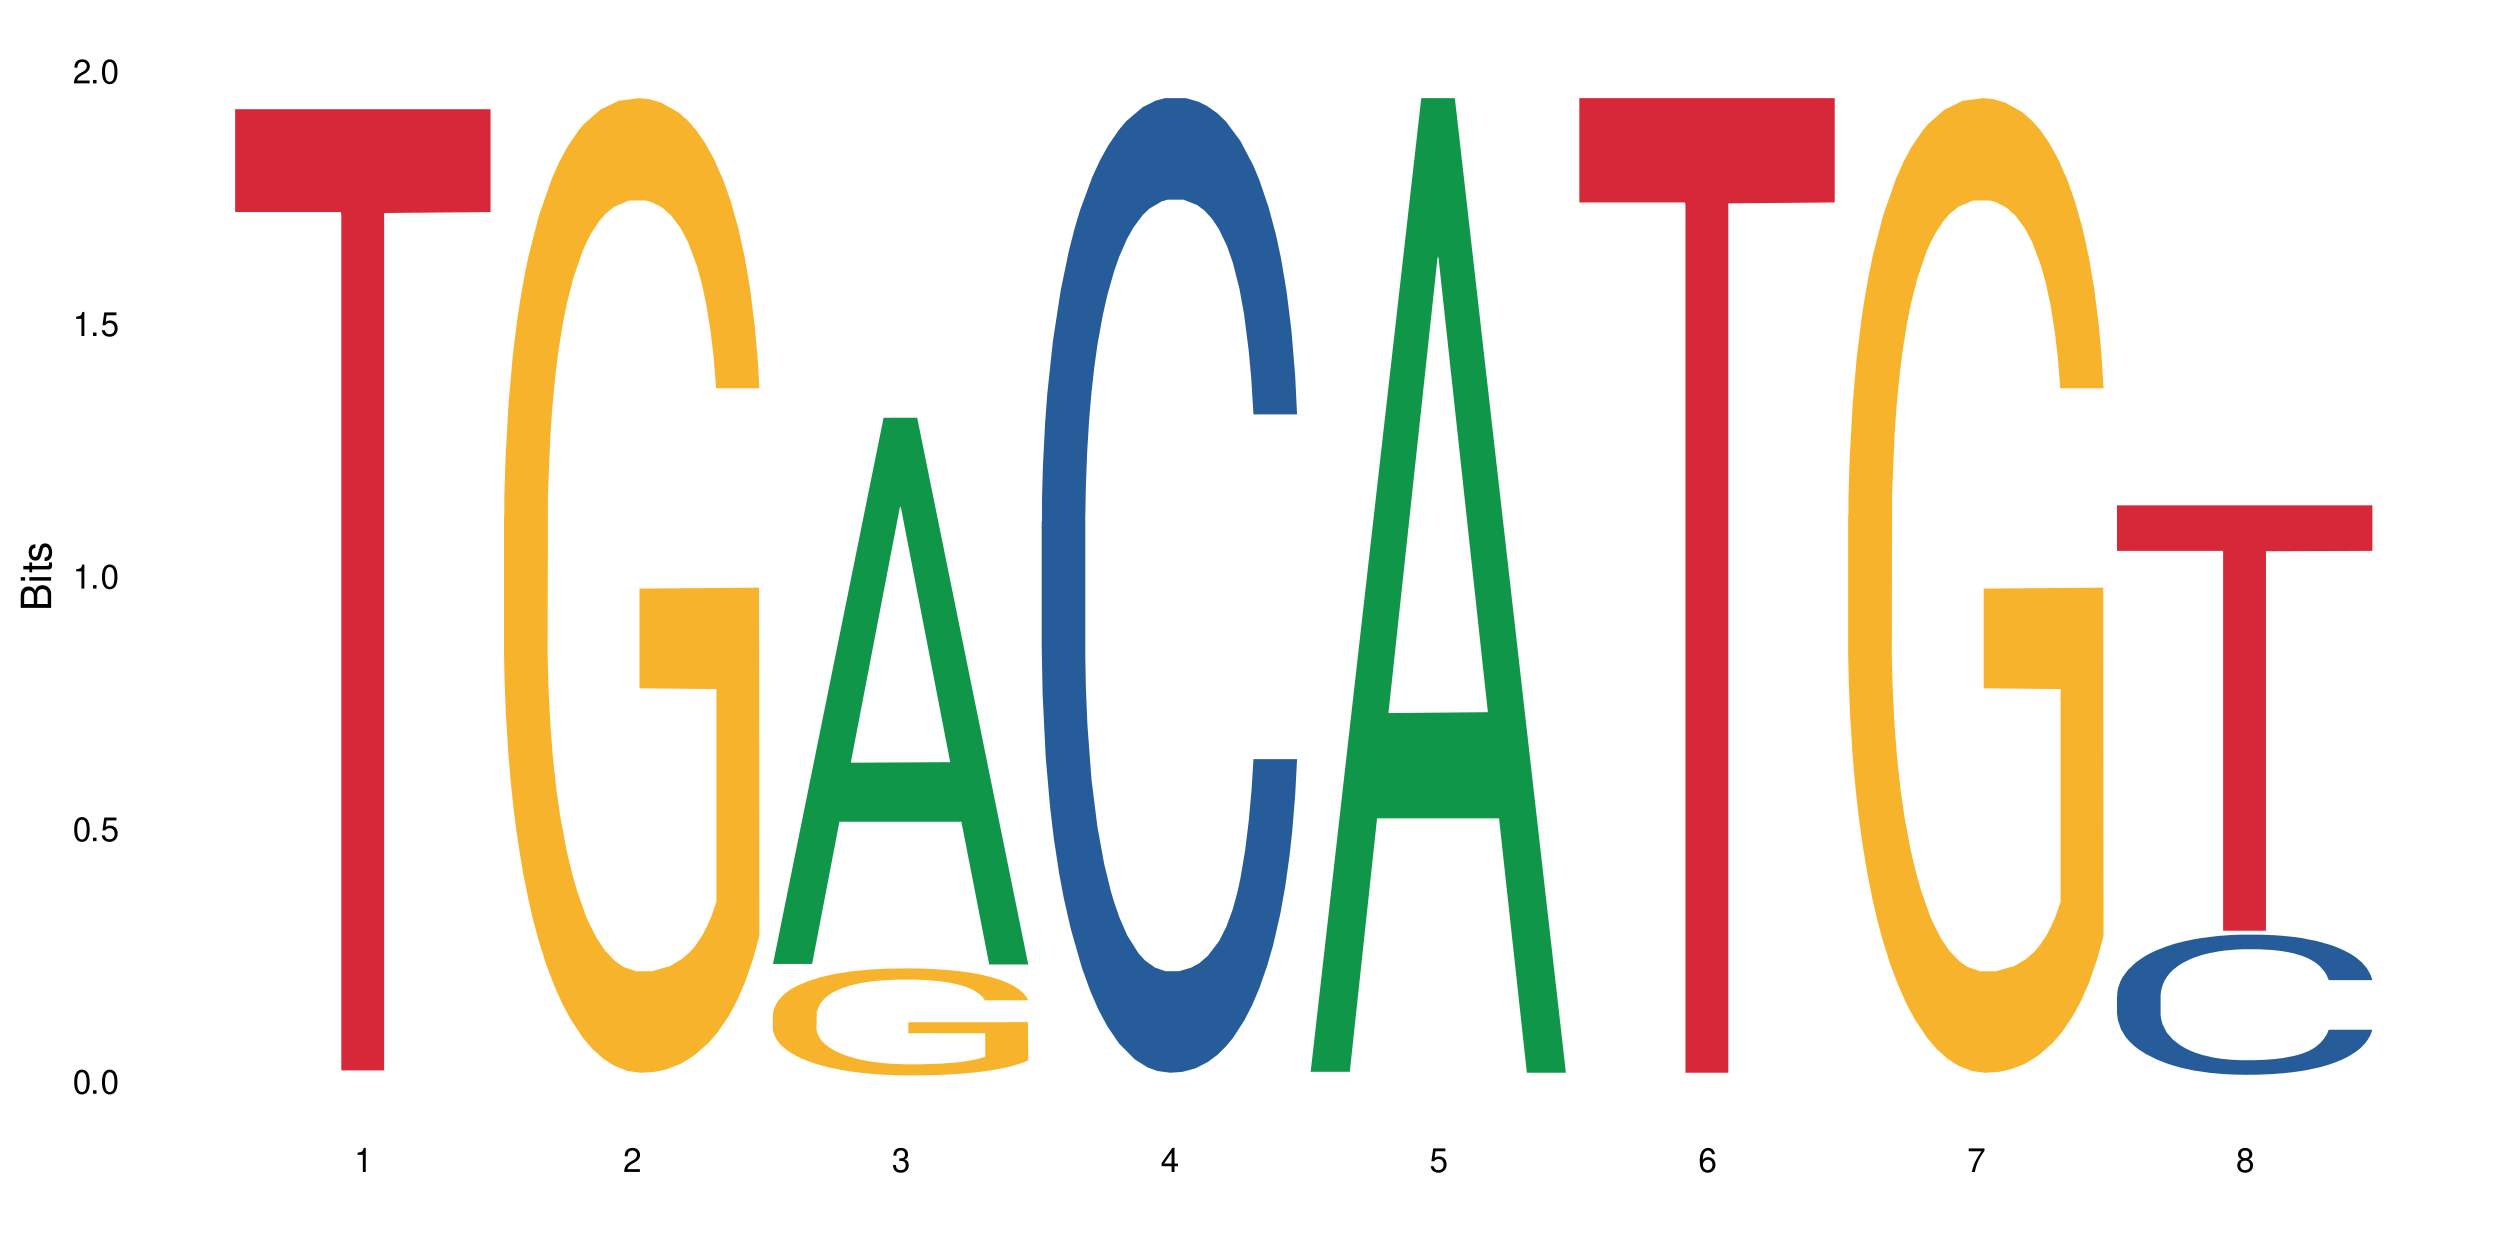
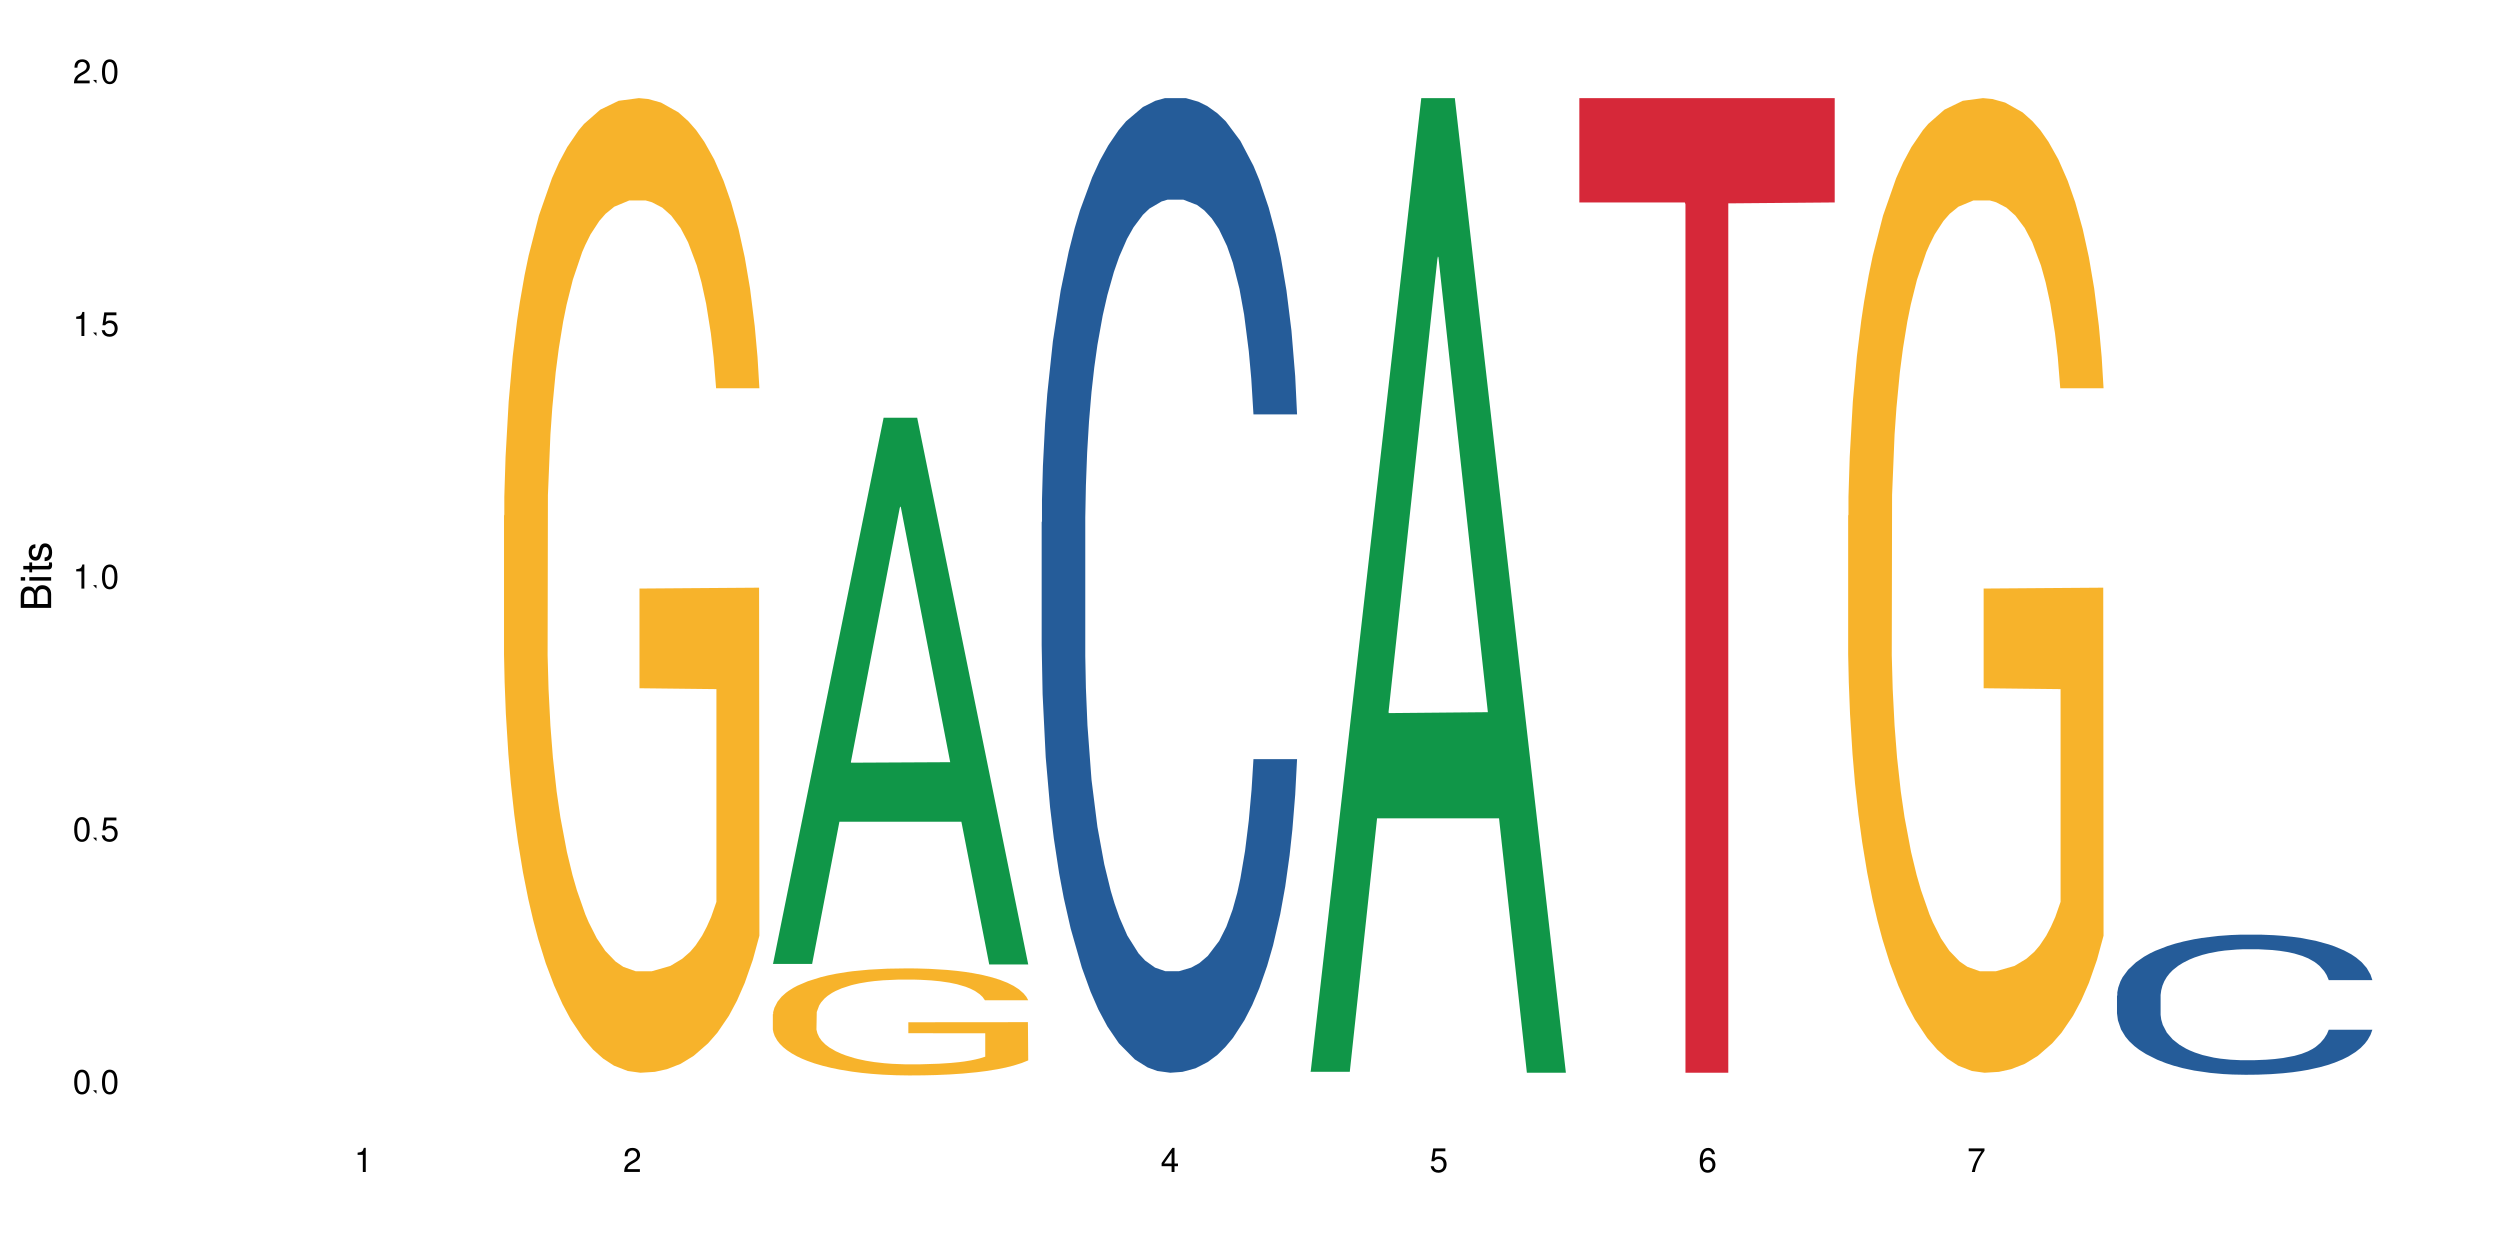
<svg xmlns="http://www.w3.org/2000/svg" xmlns:xlink="http://www.w3.org/1999/xlink" width="720" height="360" viewBox="0 0 720 360">
  <defs>
    <g>
      <g id="glyph-0-0">
</g>
      <g id="glyph-0-1">
        <path d="M 2.641 -6.938 C 2 -6.938 1.422 -6.656 1.078 -6.172 C 0.641 -5.562 0.406 -4.641 0.406 -3.359 C 0.406 -1.016 1.188 0.219 2.641 0.219 C 4.078 0.219 4.859 -1.016 4.859 -3.297 C 4.859 -4.641 4.656 -5.547 4.203 -6.172 C 3.844 -6.656 3.281 -6.938 2.641 -6.938 Z M 2.641 -6.188 C 3.547 -6.188 4 -5.25 4 -3.375 C 4 -1.406 3.562 -0.484 2.625 -0.484 C 1.734 -0.484 1.281 -1.438 1.281 -3.344 C 1.281 -5.25 1.734 -6.188 2.641 -6.188 Z M 2.641 -6.188 " />
      </g>
      <g id="glyph-0-2">
-         <path d="M 1.828 -1 L 0.828 -1 L 0.828 0 L 1.828 0 Z M 1.828 -1 " />
+         <path d="M 1.828 -1 L 0.828 -1 L 1.828 0 Z M 1.828 -1 " />
      </g>
      <g id="glyph-0-3">
        <path d="M 4.562 -6.797 L 1.062 -6.797 L 0.547 -3.094 L 1.328 -3.094 C 1.719 -3.562 2.047 -3.734 2.578 -3.734 C 3.484 -3.734 4.062 -3.109 4.062 -2.094 C 4.062 -1.125 3.484 -0.531 2.578 -0.531 C 1.828 -0.531 1.375 -0.906 1.188 -1.672 L 0.328 -1.672 C 0.453 -1.109 0.547 -0.844 0.75 -0.594 C 1.125 -0.078 1.828 0.219 2.594 0.219 C 3.969 0.219 4.922 -0.781 4.922 -2.219 C 4.922 -3.562 4.031 -4.484 2.719 -4.484 C 2.25 -4.484 1.859 -4.359 1.469 -4.062 L 1.734 -5.969 L 4.562 -5.969 Z M 4.562 -6.797 " />
      </g>
      <g id="glyph-0-4">
        <path d="M 2.484 -4.938 L 2.484 0 L 3.328 0 L 3.328 -6.938 L 2.766 -6.938 C 2.469 -5.875 2.281 -5.734 0.984 -5.562 L 0.984 -4.938 Z M 2.484 -4.938 " />
      </g>
      <g id="glyph-0-5">
        <path d="M 4.859 -0.828 L 1.281 -0.828 C 1.359 -1.406 1.672 -1.781 2.5 -2.281 L 3.469 -2.828 C 4.406 -3.344 4.906 -4.062 4.906 -4.906 C 4.906 -5.484 4.672 -6.031 4.266 -6.406 C 3.859 -6.766 3.375 -6.938 2.719 -6.938 C 1.859 -6.938 1.219 -6.625 0.844 -6.031 C 0.609 -5.672 0.5 -5.234 0.484 -4.531 L 1.328 -4.531 C 1.359 -5.016 1.406 -5.281 1.531 -5.516 C 1.75 -5.938 2.188 -6.203 2.703 -6.203 C 3.469 -6.203 4.031 -5.641 4.031 -4.891 C 4.031 -4.344 3.719 -3.859 3.125 -3.516 L 2.234 -3 C 0.812 -2.172 0.406 -1.531 0.328 -0.016 L 4.859 -0.016 Z M 4.859 -0.828 " />
      </g>
      <g id="glyph-0-6">
-         <path d="M 2.125 -3.188 L 2.578 -3.188 C 3.5 -3.188 3.984 -2.766 3.984 -1.922 C 3.984 -1.062 3.469 -0.531 2.594 -0.531 C 1.656 -0.531 1.203 -1 1.156 -2.016 L 0.312 -2.016 C 0.344 -1.453 0.438 -1.094 0.609 -0.781 C 0.953 -0.109 1.625 0.219 2.547 0.219 C 3.953 0.219 4.859 -0.625 4.859 -1.938 C 4.859 -2.828 4.516 -3.297 3.703 -3.594 C 4.344 -3.844 4.656 -4.328 4.656 -5.031 C 4.656 -6.219 3.875 -6.938 2.578 -6.938 C 1.203 -6.938 0.484 -6.172 0.453 -4.703 L 1.297 -4.703 C 1.312 -5.125 1.344 -5.359 1.453 -5.578 C 1.641 -5.969 2.062 -6.203 2.594 -6.203 C 3.344 -6.203 3.797 -5.75 3.797 -5 C 3.797 -4.516 3.609 -4.219 3.25 -4.047 C 3.016 -3.953 2.703 -3.922 2.125 -3.906 Z M 2.125 -3.188 " />
-       </g>
+         </g>
      <g id="glyph-0-7">
        <path d="M 3.141 -1.672 L 3.141 0 L 3.984 0 L 3.984 -1.672 L 4.984 -1.672 L 4.984 -2.438 L 3.984 -2.438 L 3.984 -6.938 L 3.359 -6.938 L 0.266 -2.578 L 0.266 -1.672 Z M 3.141 -2.438 L 1 -2.438 L 3.141 -5.5 Z M 3.141 -2.438 " />
      </g>
      <g id="glyph-0-8">
        <path d="M 4.781 -5.125 C 4.609 -6.266 3.891 -6.938 2.844 -6.938 C 2.094 -6.938 1.422 -6.578 1.031 -5.953 C 0.594 -5.266 0.406 -4.422 0.406 -3.172 C 0.406 -2 0.578 -1.25 0.984 -0.641 C 1.359 -0.078 1.953 0.219 2.703 0.219 C 3.984 0.219 4.922 -0.75 4.922 -2.094 C 4.922 -3.375 4.062 -4.281 2.844 -4.281 C 2.172 -4.281 1.641 -4.031 1.281 -3.516 C 1.281 -5.234 1.828 -6.188 2.797 -6.188 C 3.391 -6.188 3.797 -5.797 3.938 -5.125 Z M 2.734 -3.531 C 3.547 -3.531 4.062 -2.953 4.062 -2.031 C 4.062 -1.156 3.484 -0.531 2.703 -0.531 C 1.922 -0.531 1.328 -1.188 1.328 -2.078 C 1.328 -2.938 1.906 -3.531 2.734 -3.531 Z M 2.734 -3.531 " />
      </g>
      <g id="glyph-0-9">
        <path d="M 4.984 -6.797 L 0.438 -6.797 L 0.438 -5.969 L 4.109 -5.969 C 2.5 -3.656 1.828 -2.234 1.328 0 L 2.219 0 C 2.594 -2.172 3.453 -4.047 4.984 -6.094 Z M 4.984 -6.797 " />
      </g>
      <g id="glyph-0-10">
-         <path d="M 3.75 -3.656 C 4.469 -4.094 4.688 -4.438 4.688 -5.078 C 4.688 -6.172 3.844 -6.938 2.641 -6.938 C 1.438 -6.938 0.594 -6.172 0.594 -5.094 C 0.594 -4.438 0.812 -4.094 1.516 -3.656 C 0.734 -3.266 0.359 -2.703 0.359 -1.922 C 0.359 -0.656 1.281 0.219 2.641 0.219 C 3.984 0.219 4.922 -0.656 4.922 -1.922 C 4.922 -2.703 4.531 -3.266 3.75 -3.656 Z M 2.641 -6.188 C 3.359 -6.188 3.812 -5.75 3.812 -5.062 C 3.812 -4.406 3.344 -3.984 2.641 -3.984 C 1.922 -3.984 1.453 -4.406 1.453 -5.078 C 1.453 -5.75 1.922 -6.188 2.641 -6.188 Z M 2.641 -3.266 C 3.484 -3.266 4.062 -2.719 4.062 -1.906 C 4.062 -1.078 3.484 -0.531 2.625 -0.531 C 1.797 -0.531 1.219 -1.094 1.219 -1.906 C 1.219 -2.719 1.781 -3.266 2.641 -3.266 Z M 2.641 -3.266 " />
-       </g>
+         </g>
      <g id="glyph-1-0">
</g>
      <g id="glyph-1-1">
        <path d="M 0 -0.953 L 0 -4.891 C 0 -5.719 -0.234 -6.344 -0.734 -6.797 C -1.188 -7.234 -1.812 -7.469 -2.5 -7.469 C -3.547 -7.469 -4.188 -7 -4.625 -5.875 C -4.984 -6.688 -5.625 -7.094 -6.531 -7.094 C -7.172 -7.094 -7.734 -6.859 -8.141 -6.391 C -8.562 -5.922 -8.75 -5.344 -8.75 -4.5 L -8.75 -0.953 Z M -4.984 -2.062 L -7.766 -2.062 L -7.766 -4.219 C -7.766 -4.844 -7.688 -5.203 -7.453 -5.5 C -7.219 -5.812 -6.859 -5.969 -6.375 -5.969 C -5.891 -5.969 -5.531 -5.812 -5.297 -5.5 C -5.062 -5.203 -4.984 -4.844 -4.984 -4.219 Z M -0.984 -2.062 L -4 -2.062 L -4 -4.781 C -4 -5.766 -3.438 -6.359 -2.484 -6.359 C -1.547 -6.359 -0.984 -5.766 -0.984 -4.781 Z M -0.984 -2.062 " />
      </g>
      <g id="glyph-1-2">
        <path d="M -6.281 -1.797 L -6.281 -0.797 L 0 -0.797 L 0 -1.797 Z M -8.75 -1.797 L -8.75 -0.797 L -7.484 -0.797 L -7.484 -1.797 Z M -8.75 -1.797 " />
      </g>
      <g id="glyph-1-3">
        <path d="M -6.281 -3.047 L -6.281 -2.016 L -8.016 -2.016 L -8.016 -1.016 L -6.281 -1.016 L -6.281 -0.172 L -5.469 -0.172 L -5.469 -1.016 L -0.719 -1.016 C -0.078 -1.016 0.281 -1.453 0.281 -2.234 C 0.281 -2.5 0.25 -2.719 0.188 -3.047 L -0.641 -3.047 C -0.609 -2.906 -0.594 -2.766 -0.594 -2.562 C -0.594 -2.141 -0.719 -2.016 -1.156 -2.016 L -5.469 -2.016 L -5.469 -3.047 Z M -6.281 -3.047 " />
      </g>
      <g id="glyph-1-4">
        <path d="M -4.531 -5.25 C -5.766 -5.25 -6.469 -4.422 -6.469 -2.969 C -6.469 -1.516 -5.719 -0.562 -4.547 -0.562 C -3.562 -0.562 -3.094 -1.062 -2.734 -2.562 L -2.516 -3.484 C -2.344 -4.188 -2.094 -4.469 -1.641 -4.469 C -1.047 -4.469 -0.641 -3.875 -0.641 -3 C -0.641 -2.453 -0.797 -2 -1.062 -1.75 C -1.25 -1.594 -1.422 -1.531 -1.875 -1.469 L -1.875 -0.406 C -0.422 -0.453 0.281 -1.266 0.281 -2.922 C 0.281 -4.5 -0.5 -5.516 -1.719 -5.516 C -2.656 -5.516 -3.172 -4.984 -3.469 -3.734 L -3.703 -2.766 C -3.891 -1.953 -4.156 -1.609 -4.594 -1.609 C -5.188 -1.609 -5.547 -2.125 -5.547 -2.938 C -5.547 -3.75 -5.203 -4.172 -4.531 -4.203 Z M -4.531 -5.25 " />
      </g>
    </g>
  </defs>
  <rect x="-72" y="-36" width="864" height="432" fill="rgb(100%, 100%, 100%)" fill-opacity="1" />
-   <path fill-rule="nonzero" fill="rgb(83.922%, 15.686%, 22.353%)" fill-opacity="1" d="M 67.73 31.449 L 141.281 31.449 L 141.281 61.082 L 110.629 61.344 L 110.629 308.281 L 98.297 308.281 L 98.297 61.602 L 98.117 61.082 L 67.73 61.082 Z M 67.73 31.449 " />
  <path fill-rule="nonzero" fill="rgb(96.863%, 70.196%, 16.863%)" fill-opacity="1" d="M 145.156 148.484 L 145.242 148.227 L 145.242 143.102 L 145.602 131.566 L 146.5 115.672 L 147.664 102.598 L 148.922 92.344 L 149.73 86.961 L 151.074 79.27 L 152.242 73.633 L 155.199 62.098 L 158.969 51.328 L 161.031 46.715 L 163.363 42.359 L 166.684 37.488 L 168.207 35.691 L 172.871 31.59 L 178.164 29.027 L 183.992 28.258 L 186.684 28.516 L 190.363 29.539 L 195.387 32.359 L 198.254 34.926 L 200.496 37.488 L 202.828 40.82 L 205.699 45.945 L 208.391 52.098 L 210.543 58.25 L 212.695 65.941 L 214.492 74.145 L 216.016 83.117 L 217.359 93.883 L 218.168 102.855 L 218.707 111.828 L 206.238 111.828 L 205.52 102.855 L 204.715 95.934 L 203.367 87.473 L 202.023 81.32 L 200.676 76.453 L 198.164 69.785 L 196.012 65.684 L 193.32 62.098 L 190.723 59.789 L 187.762 58.25 L 185.969 57.738 L 181.211 57.738 L 176.906 59.531 L 174.395 61.582 L 172.602 63.633 L 170.09 67.48 L 168.566 70.555 L 167.668 72.605 L 164.977 80.555 L 163.184 87.73 L 162.195 92.602 L 160.941 100.293 L 160.043 107.211 L 159.059 117.465 L 158.52 125.156 L 157.801 142.586 L 157.711 188.73 L 157.98 198.469 L 158.52 208.98 L 159.238 218.207 L 160.312 227.949 L 161.391 235.383 L 163.273 245.379 L 164.887 252.047 L 166.145 256.402 L 168.566 263.324 L 169.551 265.633 L 171.883 270.246 L 174.305 273.836 L 177.266 276.91 L 179.508 278.449 L 183.098 279.73 L 187.672 279.73 L 193.055 278.191 L 196.461 276.141 L 198.793 274.09 L 200.32 272.297 L 202.203 269.477 L 203.547 266.914 L 204.805 264.094 L 206.328 259.734 L 206.328 198.469 L 184.172 198.215 L 184.172 169.504 L 218.617 169.246 L 218.707 269.477 L 216.824 276.398 L 214.492 283.062 L 212.25 288.188 L 209.918 292.547 L 206.598 297.418 L 203.906 300.492 L 199.781 304.082 L 196.012 306.391 L 192.066 307.926 L 188.566 308.695 L 184.441 308.953 L 180.766 308.441 L 176.816 306.902 L 173.68 304.852 L 170.809 302.289 L 167.938 298.957 L 164.352 293.574 L 162.016 289.215 L 159.594 283.832 L 157.172 277.422 L 155.02 270.5 L 153.586 265.117 L 152.152 258.965 L 150.625 251.277 L 149.191 242.559 L 148.113 234.613 L 147.129 225.641 L 146.41 217.184 L 145.691 205.648 L 145.332 196.418 L 145.156 188.473 Z M 145.156 148.484 " />
  <path fill-rule="nonzero" fill="rgb(6.275%, 58.824%, 28.235%)" fill-opacity="1" d="M 222.578 277.609 L 222.656 277.465 L 254.48 120.309 L 264.148 120.309 L 296.129 277.758 L 284.895 277.758 L 276.879 236.66 L 241.75 236.66 L 233.895 277.609 L 222.578 277.609 L 245.129 219.656 L 273.656 219.508 L 259.434 146.035 L 259.273 145.887 L 259.117 146.328 L 245.051 219.508 L 245.129 219.656 Z M 222.578 277.609 " />
  <path fill-rule="nonzero" fill="rgb(96.863%, 70.196%, 16.863%)" fill-opacity="1" d="M 222.578 292.098 L 222.668 292.07 L 222.668 291.508 L 223.027 290.242 L 223.922 288.496 L 225.09 287.059 L 226.344 285.934 L 227.152 285.34 L 228.496 284.496 L 229.664 283.875 L 232.625 282.609 L 236.391 281.426 L 238.453 280.918 L 240.785 280.441 L 244.105 279.906 L 245.629 279.707 L 250.293 279.258 L 255.586 278.977 L 261.418 278.891 L 264.109 278.918 L 267.785 279.031 L 272.809 279.344 L 275.68 279.625 L 277.922 279.906 L 280.254 280.273 L 283.125 280.836 L 285.816 281.512 L 287.969 282.188 L 290.121 283.031 L 291.914 283.934 L 293.438 284.918 L 294.785 286.102 L 295.59 287.086 L 296.129 288.074 L 283.66 288.074 L 282.945 287.086 L 282.137 286.328 L 280.793 285.398 L 279.445 284.723 L 278.102 284.188 L 275.59 283.453 L 273.438 283.004 L 270.746 282.609 L 268.145 282.355 L 265.184 282.188 L 263.391 282.129 L 258.637 282.129 L 254.332 282.328 L 251.82 282.551 L 250.023 282.777 L 247.512 283.199 L 245.988 283.539 L 245.094 283.762 L 242.402 284.637 L 240.605 285.426 L 239.621 285.961 L 238.363 286.805 L 237.469 287.566 L 236.48 288.691 L 235.941 289.535 L 235.227 291.453 L 235.137 296.52 L 235.406 297.59 L 235.941 298.746 L 236.66 299.758 L 237.738 300.828 L 238.812 301.645 L 240.695 302.746 L 242.312 303.477 L 243.566 303.957 L 245.988 304.715 L 246.977 304.969 L 249.309 305.477 L 251.73 305.871 L 254.691 306.207 L 256.934 306.379 L 260.52 306.52 L 265.094 306.52 L 270.477 306.348 L 273.887 306.125 L 276.219 305.898 L 277.742 305.703 L 279.625 305.391 L 280.973 305.109 L 282.227 304.801 L 283.75 304.32 L 283.75 297.59 L 261.598 297.562 L 261.598 294.41 L 296.039 294.379 L 296.129 305.391 L 294.246 306.152 L 291.914 306.883 L 289.672 307.449 L 287.34 307.926 L 284.02 308.461 L 281.328 308.801 L 277.203 309.195 L 273.438 309.445 L 269.488 309.617 L 265.992 309.699 L 261.867 309.73 L 258.188 309.672 L 254.242 309.504 L 251.102 309.277 L 248.23 308.996 L 245.359 308.629 L 241.773 308.039 L 239.441 307.559 L 237.02 306.969 L 234.598 306.266 L 232.445 305.504 L 231.008 304.914 L 229.574 304.238 L 228.051 303.391 L 226.613 302.434 L 225.539 301.562 L 224.551 300.574 L 223.832 299.648 L 223.117 298.379 L 222.758 297.367 L 222.578 296.492 Z M 222.578 292.098 " />
  <path fill-rule="nonzero" fill="rgb(14.51%, 36.078%, 60%)" fill-opacity="1" d="M 300 150.391 L 300.09 150.133 L 300.09 143.977 L 300.359 134.227 L 300.988 121.91 L 301.617 113.441 L 303.23 98.305 L 305.473 83.68 L 307.805 72.391 L 309.508 65.719 L 311.035 60.586 L 314.531 51.094 L 316.773 46.219 L 319.195 41.859 L 322.156 37.496 L 324.309 34.93 L 329.152 30.824 L 332.742 29.027 L 335.52 28.258 L 341.531 28.258 L 345.117 29.285 L 347.719 30.57 L 350.59 32.621 L 353.012 34.93 L 357.227 40.574 L 360.996 47.758 L 362.699 51.863 L 365.391 59.816 L 367.453 67.516 L 368.891 74.188 L 370.504 83.68 L 371.938 95.227 L 373.016 108.312 L 373.555 119.344 L 360.996 119.344 L 360.367 109.082 L 359.648 101.125 L 358.305 90.605 L 356.961 83.168 L 355.074 75.727 L 353.371 70.852 L 351.039 65.977 L 348.977 62.898 L 346.824 60.586 L 344.762 59.047 L 340.812 57.508 L 336.238 57.508 L 334.535 58.023 L 331.035 60.074 L 329.152 61.871 L 326.461 65.461 L 324.578 68.797 L 322.336 73.93 L 320.812 78.293 L 318.926 84.961 L 317.582 90.863 L 316.059 99.332 L 315.16 105.746 L 314.352 112.93 L 313.637 121.395 L 313.098 130.375 L 312.738 139.871 L 312.559 149.105 L 312.559 188.875 L 312.738 198.113 L 313.188 208.887 L 314.352 224.539 L 316.059 238.137 L 318.031 248.914 L 319.914 256.613 L 320.992 260.203 L 322.426 264.309 L 324.668 269.441 L 327.898 274.57 L 329.781 276.625 L 332.652 278.676 L 335.609 279.703 L 339.559 279.703 L 343.055 278.676 L 345.387 277.395 L 347.809 275.34 L 351.129 270.98 L 353.191 266.875 L 354.984 262 L 356.332 257.125 L 357.227 253.02 L 358.574 245.066 L 359.648 236.344 L 360.457 227.363 L 360.996 218.637 L 373.555 218.637 L 373.016 228.902 L 372.207 238.906 L 371.402 246.348 L 370.145 255.328 L 368.711 263.281 L 366.645 272.262 L 364.941 278.164 L 362.699 284.578 L 360.637 289.453 L 358.395 293.816 L 355.074 298.945 L 352.922 301.512 L 350.59 303.82 L 347.809 305.875 L 344.312 307.672 L 340.543 308.695 L 337.047 308.953 L 333.277 308.441 L 330.5 307.414 L 326.82 305.105 L 322.246 300.484 L 318.926 295.609 L 316.324 290.734 L 314.082 285.605 L 311.57 278.676 L 308.344 267.387 L 306.371 258.664 L 305.023 251.48 L 303.5 241.473 L 302.422 232.492 L 301.168 218.125 L 300.27 199.91 L 300 185.797 Z M 300 150.391 " />
  <path fill-rule="nonzero" fill="rgb(6.275%, 58.824%, 28.235%)" fill-opacity="1" d="M 377.426 308.688 L 377.504 308.426 L 409.328 28.258 L 418.992 28.258 L 450.977 308.953 L 439.738 308.953 L 431.723 235.684 L 396.598 235.684 L 388.738 308.688 L 377.426 308.688 L 399.977 205.371 L 428.504 205.109 L 414.277 74.117 L 414.121 73.855 L 413.965 74.645 L 399.898 205.109 L 399.977 205.371 Z M 377.426 308.688 " />
  <path fill-rule="nonzero" fill="rgb(83.922%, 15.686%, 22.353%)" fill-opacity="1" d="M 454.848 28.258 L 528.398 28.258 L 528.398 58.305 L 497.746 58.57 L 497.746 308.953 L 485.414 308.953 L 485.414 58.832 L 485.234 58.305 L 454.848 58.305 Z M 454.848 28.258 " />
  <path fill-rule="nonzero" fill="rgb(96.863%, 70.196%, 16.863%)" fill-opacity="1" d="M 532.27 148.484 L 532.359 148.227 L 532.359 143.102 L 532.719 131.566 L 533.617 115.672 L 534.781 102.598 L 536.039 92.344 L 536.844 86.961 L 538.191 79.27 L 539.355 73.633 L 542.316 62.098 L 546.086 51.328 L 548.148 46.715 L 550.48 42.359 L 553.797 37.488 L 555.324 35.691 L 559.988 31.59 L 565.281 29.027 L 571.109 28.258 L 573.801 28.516 L 577.48 29.539 L 582.5 32.359 L 585.371 34.926 L 587.613 37.488 L 589.945 40.82 L 592.816 45.945 L 595.508 52.098 L 597.66 58.25 L 599.812 65.941 L 601.609 74.145 L 603.133 83.117 L 604.477 93.883 L 605.285 102.855 L 605.824 111.828 L 593.355 111.828 L 592.637 102.855 L 591.832 95.934 L 590.484 87.473 L 589.141 81.32 L 587.793 76.453 L 585.281 69.785 L 583.129 65.684 L 580.438 62.098 L 577.836 59.789 L 574.879 58.25 L 573.082 57.738 L 568.328 57.738 L 564.023 59.531 L 561.512 61.582 L 559.719 63.633 L 557.207 67.48 L 555.684 70.555 L 554.785 72.605 L 552.094 80.555 L 550.301 87.73 L 549.312 92.602 L 548.059 100.293 L 547.16 107.211 L 546.176 117.465 L 545.637 125.156 L 544.918 142.586 L 544.828 188.73 L 545.098 198.469 L 545.637 208.98 L 546.355 218.207 L 547.43 227.949 L 548.508 235.383 L 550.391 245.379 L 552.004 252.047 L 553.262 256.402 L 555.684 263.324 L 556.668 265.633 L 559 270.246 L 561.422 273.836 L 564.383 276.91 L 566.625 278.449 L 570.215 279.73 L 574.789 279.73 L 580.168 278.191 L 583.578 276.141 L 585.91 274.09 L 587.434 272.297 L 589.32 269.477 L 590.664 266.914 L 591.922 264.094 L 593.445 259.734 L 593.445 198.469 L 571.289 198.215 L 571.289 169.504 L 605.734 169.246 L 605.824 269.477 L 603.941 276.398 L 601.609 283.062 L 599.363 288.188 L 597.031 292.547 L 593.715 297.418 L 591.023 300.492 L 586.898 304.082 L 583.129 306.391 L 579.184 307.926 L 575.684 308.695 L 571.559 308.953 L 567.883 308.441 L 563.934 306.902 L 560.797 304.852 L 557.926 302.289 L 555.055 298.957 L 551.465 293.574 L 549.133 289.215 L 546.711 283.832 L 544.289 277.422 L 542.137 270.5 L 540.703 265.117 L 539.266 258.965 L 537.742 251.277 L 536.309 242.559 L 535.23 234.613 L 534.246 225.641 L 533.527 217.184 L 532.809 205.648 L 532.449 196.418 L 532.27 188.473 Z M 532.27 148.484 " />
  <path fill-rule="nonzero" fill="rgb(14.51%, 36.078%, 60%)" fill-opacity="1" d="M 609.695 286.742 L 609.785 286.707 L 609.785 285.82 L 610.055 284.418 L 610.68 282.648 L 611.309 281.43 L 612.922 279.254 L 615.164 277.152 L 617.5 275.527 L 619.203 274.57 L 620.727 273.832 L 624.227 272.469 L 626.469 271.766 L 628.891 271.141 L 631.852 270.512 L 634.004 270.145 L 638.848 269.555 L 642.434 269.293 L 645.215 269.184 L 651.223 269.184 L 654.812 269.332 L 657.414 269.516 L 660.285 269.812 L 662.707 270.145 L 666.922 270.953 L 670.688 271.988 L 672.395 272.578 L 675.086 273.723 L 677.148 274.828 L 678.582 275.789 L 680.195 277.152 L 681.633 278.812 L 682.707 280.691 L 683.246 282.281 L 670.688 282.281 L 670.062 280.805 L 669.344 279.66 L 667.996 278.148 L 666.652 277.078 L 664.77 276.008 L 663.066 275.309 L 660.734 274.605 L 658.668 274.164 L 656.516 273.832 L 654.453 273.609 L 650.508 273.391 L 645.934 273.391 L 644.227 273.465 L 640.73 273.758 L 638.848 274.016 L 636.156 274.531 L 634.273 275.012 L 632.027 275.75 L 630.504 276.379 L 628.621 277.336 L 627.273 278.184 L 625.75 279.402 L 624.852 280.324 L 624.047 281.355 L 623.328 282.574 L 622.789 283.867 L 622.43 285.23 L 622.254 286.559 L 622.254 292.277 L 622.43 293.605 L 622.879 295.152 L 624.047 297.402 L 625.75 299.359 L 627.723 300.91 L 629.605 302.016 L 630.684 302.531 L 632.117 303.121 L 634.363 303.859 L 637.59 304.598 L 639.473 304.891 L 642.344 305.188 L 645.305 305.336 L 649.25 305.336 L 652.75 305.188 L 655.082 305.004 L 657.504 304.707 L 660.82 304.082 L 662.887 303.492 L 664.68 302.789 L 666.023 302.09 L 666.922 301.5 L 668.266 300.355 L 669.344 299.102 L 670.152 297.809 L 670.688 296.555 L 683.246 296.555 L 682.707 298.031 L 681.902 299.469 L 681.094 300.539 L 679.84 301.832 L 678.402 302.973 L 676.34 304.266 L 674.637 305.113 L 672.395 306.035 L 670.332 306.738 L 668.086 307.363 L 664.77 308.102 L 662.617 308.469 L 660.285 308.801 L 657.504 309.098 L 654.004 309.355 L 650.238 309.504 L 646.738 309.539 L 642.973 309.465 L 640.191 309.32 L 636.516 308.988 L 631.941 308.324 L 628.621 307.621 L 626.02 306.922 L 623.777 306.184 L 621.266 305.188 L 618.035 303.562 L 616.062 302.309 L 614.719 301.277 L 613.191 299.84 L 612.117 298.547 L 610.859 296.48 L 609.965 293.863 L 609.695 291.832 Z M 609.695 286.742 " />
-   <path fill-rule="nonzero" fill="rgb(83.922%, 15.686%, 22.353%)" fill-opacity="1" d="M 609.695 145.539 L 683.246 145.539 L 683.246 158.652 L 652.594 158.766 L 652.594 268.051 L 640.258 268.051 L 640.258 158.883 L 640.082 158.652 L 609.695 158.652 Z M 609.695 145.539 " />
  <g fill="rgb(0%, 0%, 0%)" fill-opacity="1">
    <use xlink:href="#glyph-0-1" x="20.965" y="314.993" />
    <use xlink:href="#glyph-0-2" x="25.965" y="314.993" />
    <use xlink:href="#glyph-0-1" x="28.965" y="314.993" />
  </g>
  <g fill="rgb(0%, 0%, 0%)" fill-opacity="1">
    <use xlink:href="#glyph-0-1" x="20.965" y="242.251" />
    <use xlink:href="#glyph-0-2" x="25.965" y="242.251" />
    <use xlink:href="#glyph-0-3" x="28.965" y="242.251" />
  </g>
  <g fill="rgb(0%, 0%, 0%)" fill-opacity="1">
    <use xlink:href="#glyph-0-4" x="20.965" y="169.509" />
    <use xlink:href="#glyph-0-2" x="25.965" y="169.509" />
    <use xlink:href="#glyph-0-1" x="28.965" y="169.509" />
  </g>
  <g fill="rgb(0%, 0%, 0%)" fill-opacity="1">
    <use xlink:href="#glyph-0-4" x="20.965" y="96.767" />
    <use xlink:href="#glyph-0-2" x="25.965" y="96.767" />
    <use xlink:href="#glyph-0-3" x="28.965" y="96.767" />
  </g>
  <g fill="rgb(0%, 0%, 0%)" fill-opacity="1">
    <use xlink:href="#glyph-0-5" x="20.965" y="24.024" />
    <use xlink:href="#glyph-0-2" x="25.965" y="24.024" />
    <use xlink:href="#glyph-0-1" x="28.965" y="24.024" />
  </g>
  <g fill="rgb(0%, 0%, 0%)" fill-opacity="1">
    <use xlink:href="#glyph-0-4" x="102.008" y="337.532" />
  </g>
  <g fill="rgb(0%, 0%, 0%)" fill-opacity="1">
    <use xlink:href="#glyph-0-5" x="179.43" y="337.532" />
  </g>
  <g fill="rgb(0%, 0%, 0%)" fill-opacity="1">
    <use xlink:href="#glyph-0-6" x="256.855" y="337.532" />
  </g>
  <g fill="rgb(0%, 0%, 0%)" fill-opacity="1">
    <use xlink:href="#glyph-0-7" x="334.277" y="337.532" />
  </g>
  <g fill="rgb(0%, 0%, 0%)" fill-opacity="1">
    <use xlink:href="#glyph-0-3" x="411.699" y="337.532" />
  </g>
  <g fill="rgb(0%, 0%, 0%)" fill-opacity="1">
    <use xlink:href="#glyph-0-8" x="489.125" y="337.532" />
  </g>
  <g fill="rgb(0%, 0%, 0%)" fill-opacity="1">
    <use xlink:href="#glyph-0-9" x="566.547" y="337.532" />
  </g>
  <g fill="rgb(0%, 0%, 0%)" fill-opacity="1">
    <use xlink:href="#glyph-0-10" x="643.969" y="337.532" />
  </g>
  <g fill="rgb(0%, 0%, 0%)" fill-opacity="1">
    <use xlink:href="#glyph-1-1" x="14.725" y="176.012" />
    <use xlink:href="#glyph-1-2" x="14.725" y="168.012" />
    <use xlink:href="#glyph-1-3" x="14.725" y="165.012" />
    <use xlink:href="#glyph-1-4" x="14.725" y="162.012" />
  </g>
</svg>